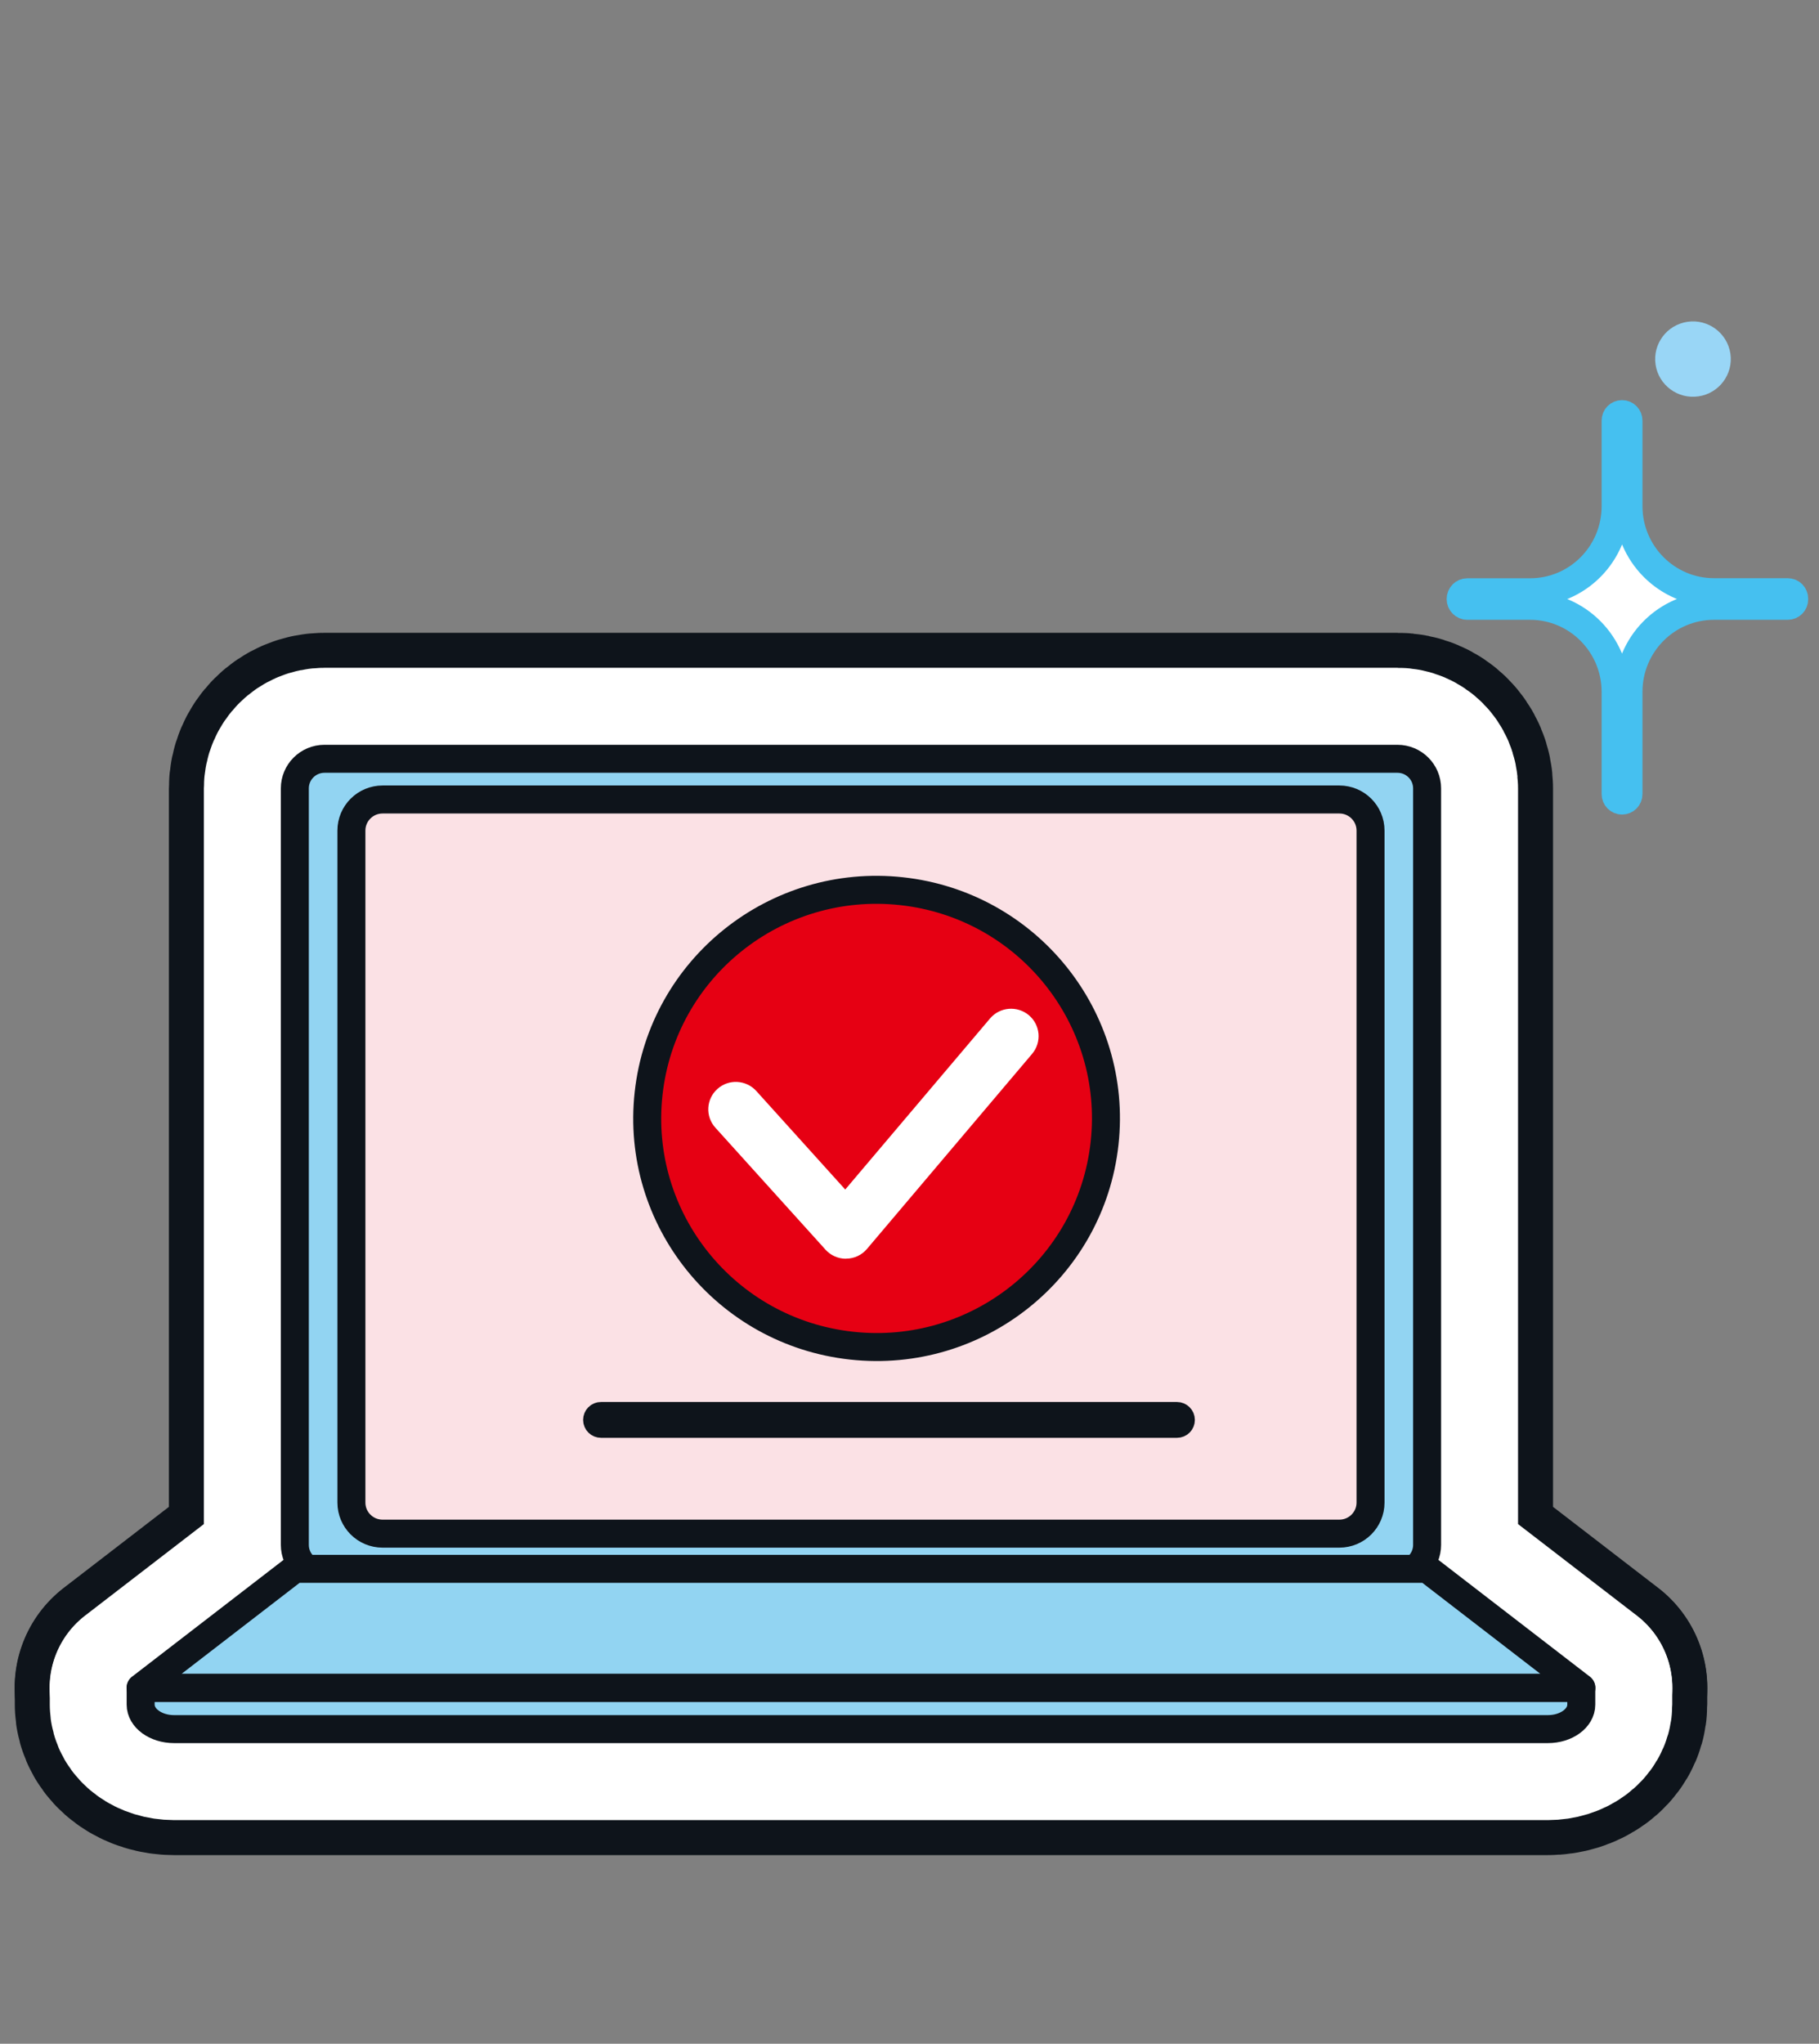
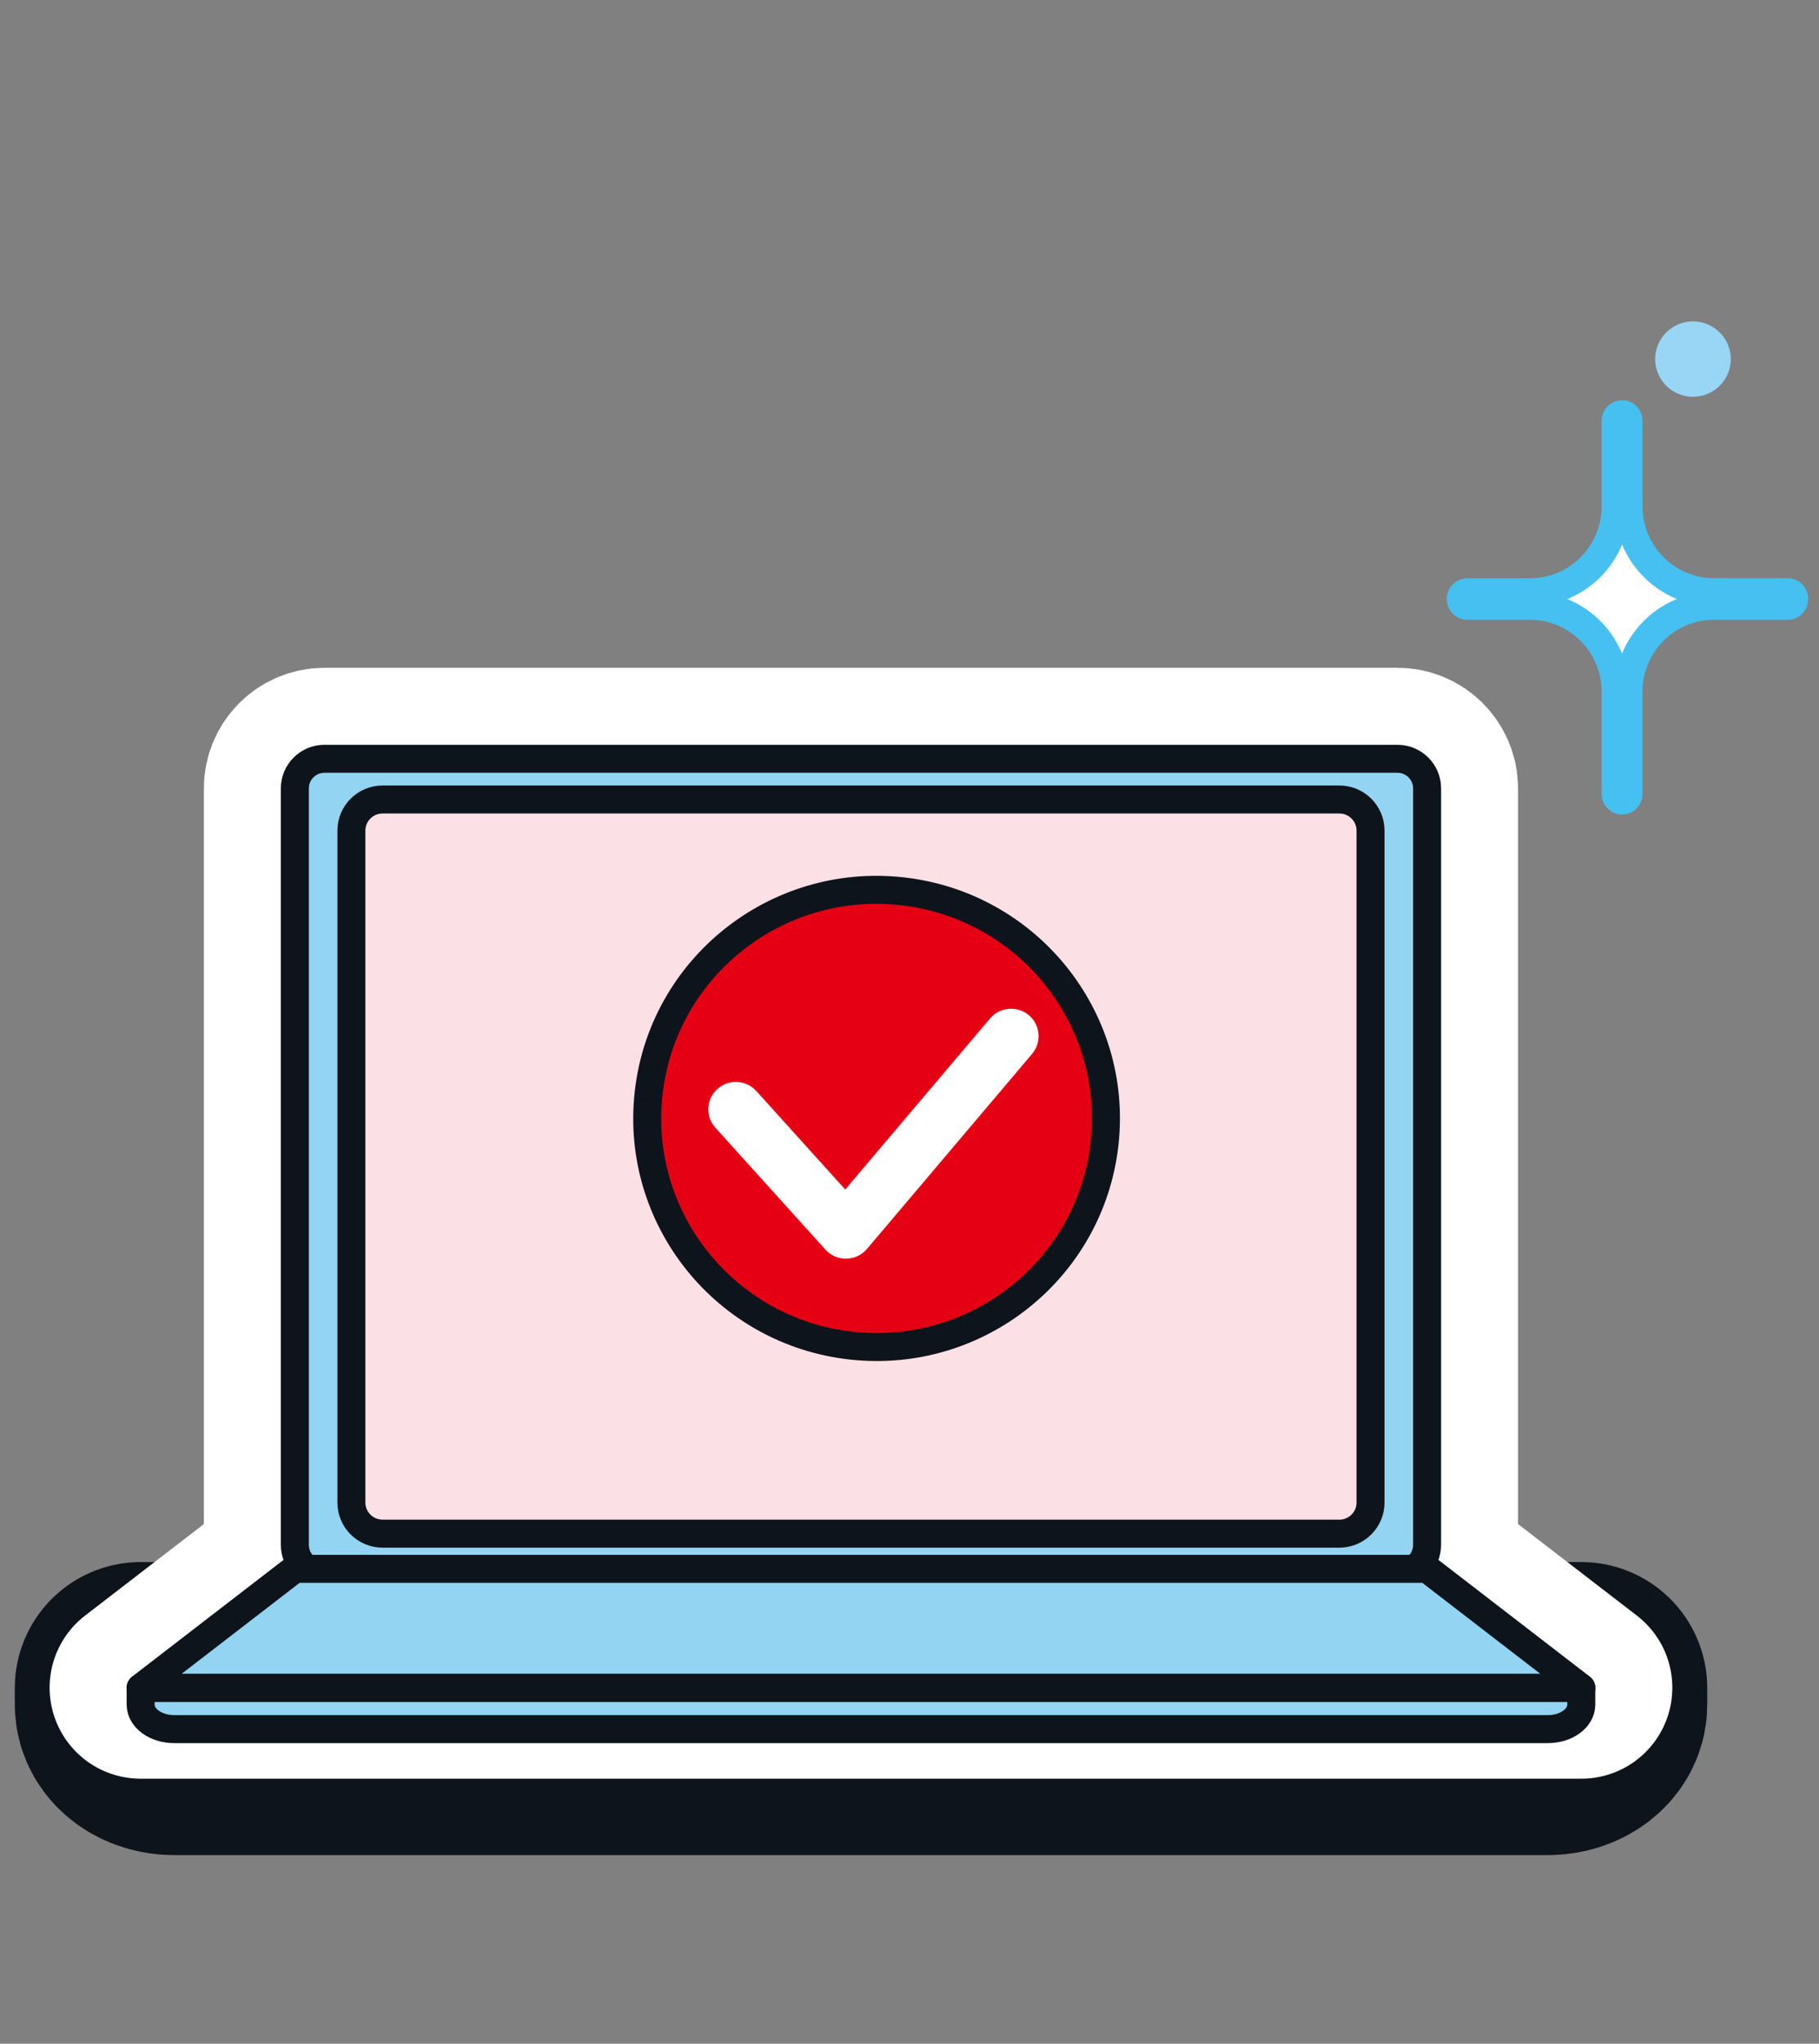
<svg xmlns="http://www.w3.org/2000/svg" width="130" height="146" viewBox="0 0 130 146" fill="none">
  <rect x="0" y="0" width="130" height="146" fill="#808080" stroke="none" />
  <path d="M121.386 28.315C119.911 28.532 118.537 27.514 118.32 26.044C118.103 24.573 119.125 23.205 120.6 22.989C122.076 22.772 123.449 23.791 123.667 25.261C123.884 26.731 122.862 28.099 121.386 28.315Z" fill="#99D6F6" />
  <path d="M115.464 30.053V36.162C115.464 39.561 112.73 42.31 109.351 42.31H104.867C104.599 42.31 104.388 42.526 104.388 42.794C104.388 43.061 104.605 43.277 104.867 43.277H109.351C112.724 43.277 115.464 46.033 115.464 49.425V56.725C115.464 56.979 115.669 57.189 115.924 57.189C116.18 57.189 116.384 56.986 116.384 56.725V49.425C116.384 46.027 119.118 43.277 122.498 43.277H127.768C128.023 43.277 128.227 43.074 128.227 42.813V42.768C128.227 42.514 128.023 42.304 127.768 42.304H122.498C119.125 42.304 116.384 39.548 116.384 36.156V30.047C116.384 29.792 116.18 29.582 115.924 29.582C115.669 29.582 115.464 29.786 115.464 30.047V30.053Z" fill="white" stroke="#45C0F0" stroke-width="2" stroke-miterlimit="10" />
-   <path d="M101.992 112.073H101.104C101.641 111.692 101.992 111.068 101.992 110.361V56.318C101.992 55.153 101.041 54.205 99.872 54.205H23.192C22.023 54.205 21.071 55.153 21.071 56.318V110.361C21.071 111.068 21.422 111.692 21.959 112.073H21.071L10.046 120.563H113.018L101.992 112.073Z" fill="white" stroke="#0E141B" stroke-width="18" stroke-linecap="round" stroke-linejoin="round" />
  <path d="M10.058 121.772C10.058 122.739 11.125 123.522 12.447 123.522H110.622C111.938 123.522 113.012 122.739 113.012 121.772V120.588H10.058V121.772Z" fill="white" stroke="#0E141B" stroke-width="18" stroke-linecap="round" stroke-linejoin="round" />
  <path d="M101.992 112.073H101.104C101.641 111.692 101.992 111.068 101.992 110.361V56.318C101.992 55.153 101.041 54.205 99.872 54.205H23.192C22.023 54.205 21.071 55.153 21.071 56.318V110.361C21.071 111.068 21.422 111.692 21.959 112.073H21.071L10.046 120.563H113.018L101.992 112.073Z" fill="white" stroke="white" stroke-width="13" stroke-linecap="round" stroke-linejoin="round" />
-   <path d="M10.058 121.772C10.058 122.739 11.125 123.522 12.447 123.522H110.622C111.938 123.522 113.012 122.739 113.012 121.772V120.588H10.058V121.772Z" fill="white" stroke="white" stroke-width="13" stroke-linecap="round" stroke-linejoin="round" />
  <path d="M99.871 54.205H23.192C22.02 54.205 21.071 55.151 21.071 56.318V110.361C21.071 111.528 22.02 112.474 23.192 112.474H99.871C101.043 112.474 101.992 111.528 101.992 110.361V56.318C101.992 55.151 101.043 54.205 99.871 54.205Z" fill="#92D4F2" stroke="#0E141B" stroke-width="2" stroke-linecap="round" stroke-linejoin="round" />
  <path d="M95.719 57.113H27.344C26.112 57.113 25.114 58.107 25.114 59.334V107.338C25.114 108.565 26.112 109.559 27.344 109.559H95.719C96.951 109.559 97.949 108.565 97.949 107.338V59.334C97.949 58.107 96.951 57.113 95.719 57.113Z" fill="#FBE1E5" stroke="#0E141B" stroke-width="2" stroke-linecap="round" stroke-linejoin="round" />
  <path d="M113.018 120.569H10.046L21.071 112.073H101.992L113.018 120.569Z" fill="#92D4F2" stroke="#0E141B" stroke-width="2" stroke-linecap="round" stroke-linejoin="round" />
  <path d="M10.058 120.588H113.011V121.772C113.011 122.739 111.945 123.522 110.622 123.522H12.441C11.125 123.522 10.052 122.739 10.052 121.772V120.588H10.058Z" fill="#92D4F2" stroke="#0E141B" stroke-width="2" stroke-linecap="round" stroke-linejoin="round" />
  <path d="M78.941 81.677C79.928 72.712 73.434 64.647 64.435 63.664C55.437 62.68 47.341 69.151 46.354 78.116C45.367 87.081 51.862 95.146 60.861 96.129C69.859 97.113 77.954 90.642 78.941 81.677Z" fill="#E60013" stroke="#0E141B" stroke-width="2" stroke-linecap="round" stroke-linejoin="round" />
  <path d="M60.459 89.92C59.903 89.92 59.366 89.684 58.996 89.271L51.126 80.558C50.398 79.756 50.462 78.515 51.273 77.79C52.078 77.064 53.323 77.134 54.051 77.936L60.407 84.975L70.756 72.756C71.458 71.928 72.698 71.827 73.528 72.52C74.359 73.22 74.461 74.455 73.764 75.282L61.96 89.22C61.596 89.652 61.059 89.907 60.49 89.913H60.459V89.92Z" fill="white" />
-   <path d="M84.113 101.713H42.956C42.803 101.713 42.675 101.592 42.675 101.433C42.675 101.274 42.796 101.153 42.956 101.153H84.113C84.266 101.153 84.394 101.274 84.394 101.433C84.394 101.592 84.273 101.713 84.113 101.713Z" fill="#303030" stroke="#0E141B" stroke-width="2" stroke-linecap="round" stroke-linejoin="round" />
</svg>